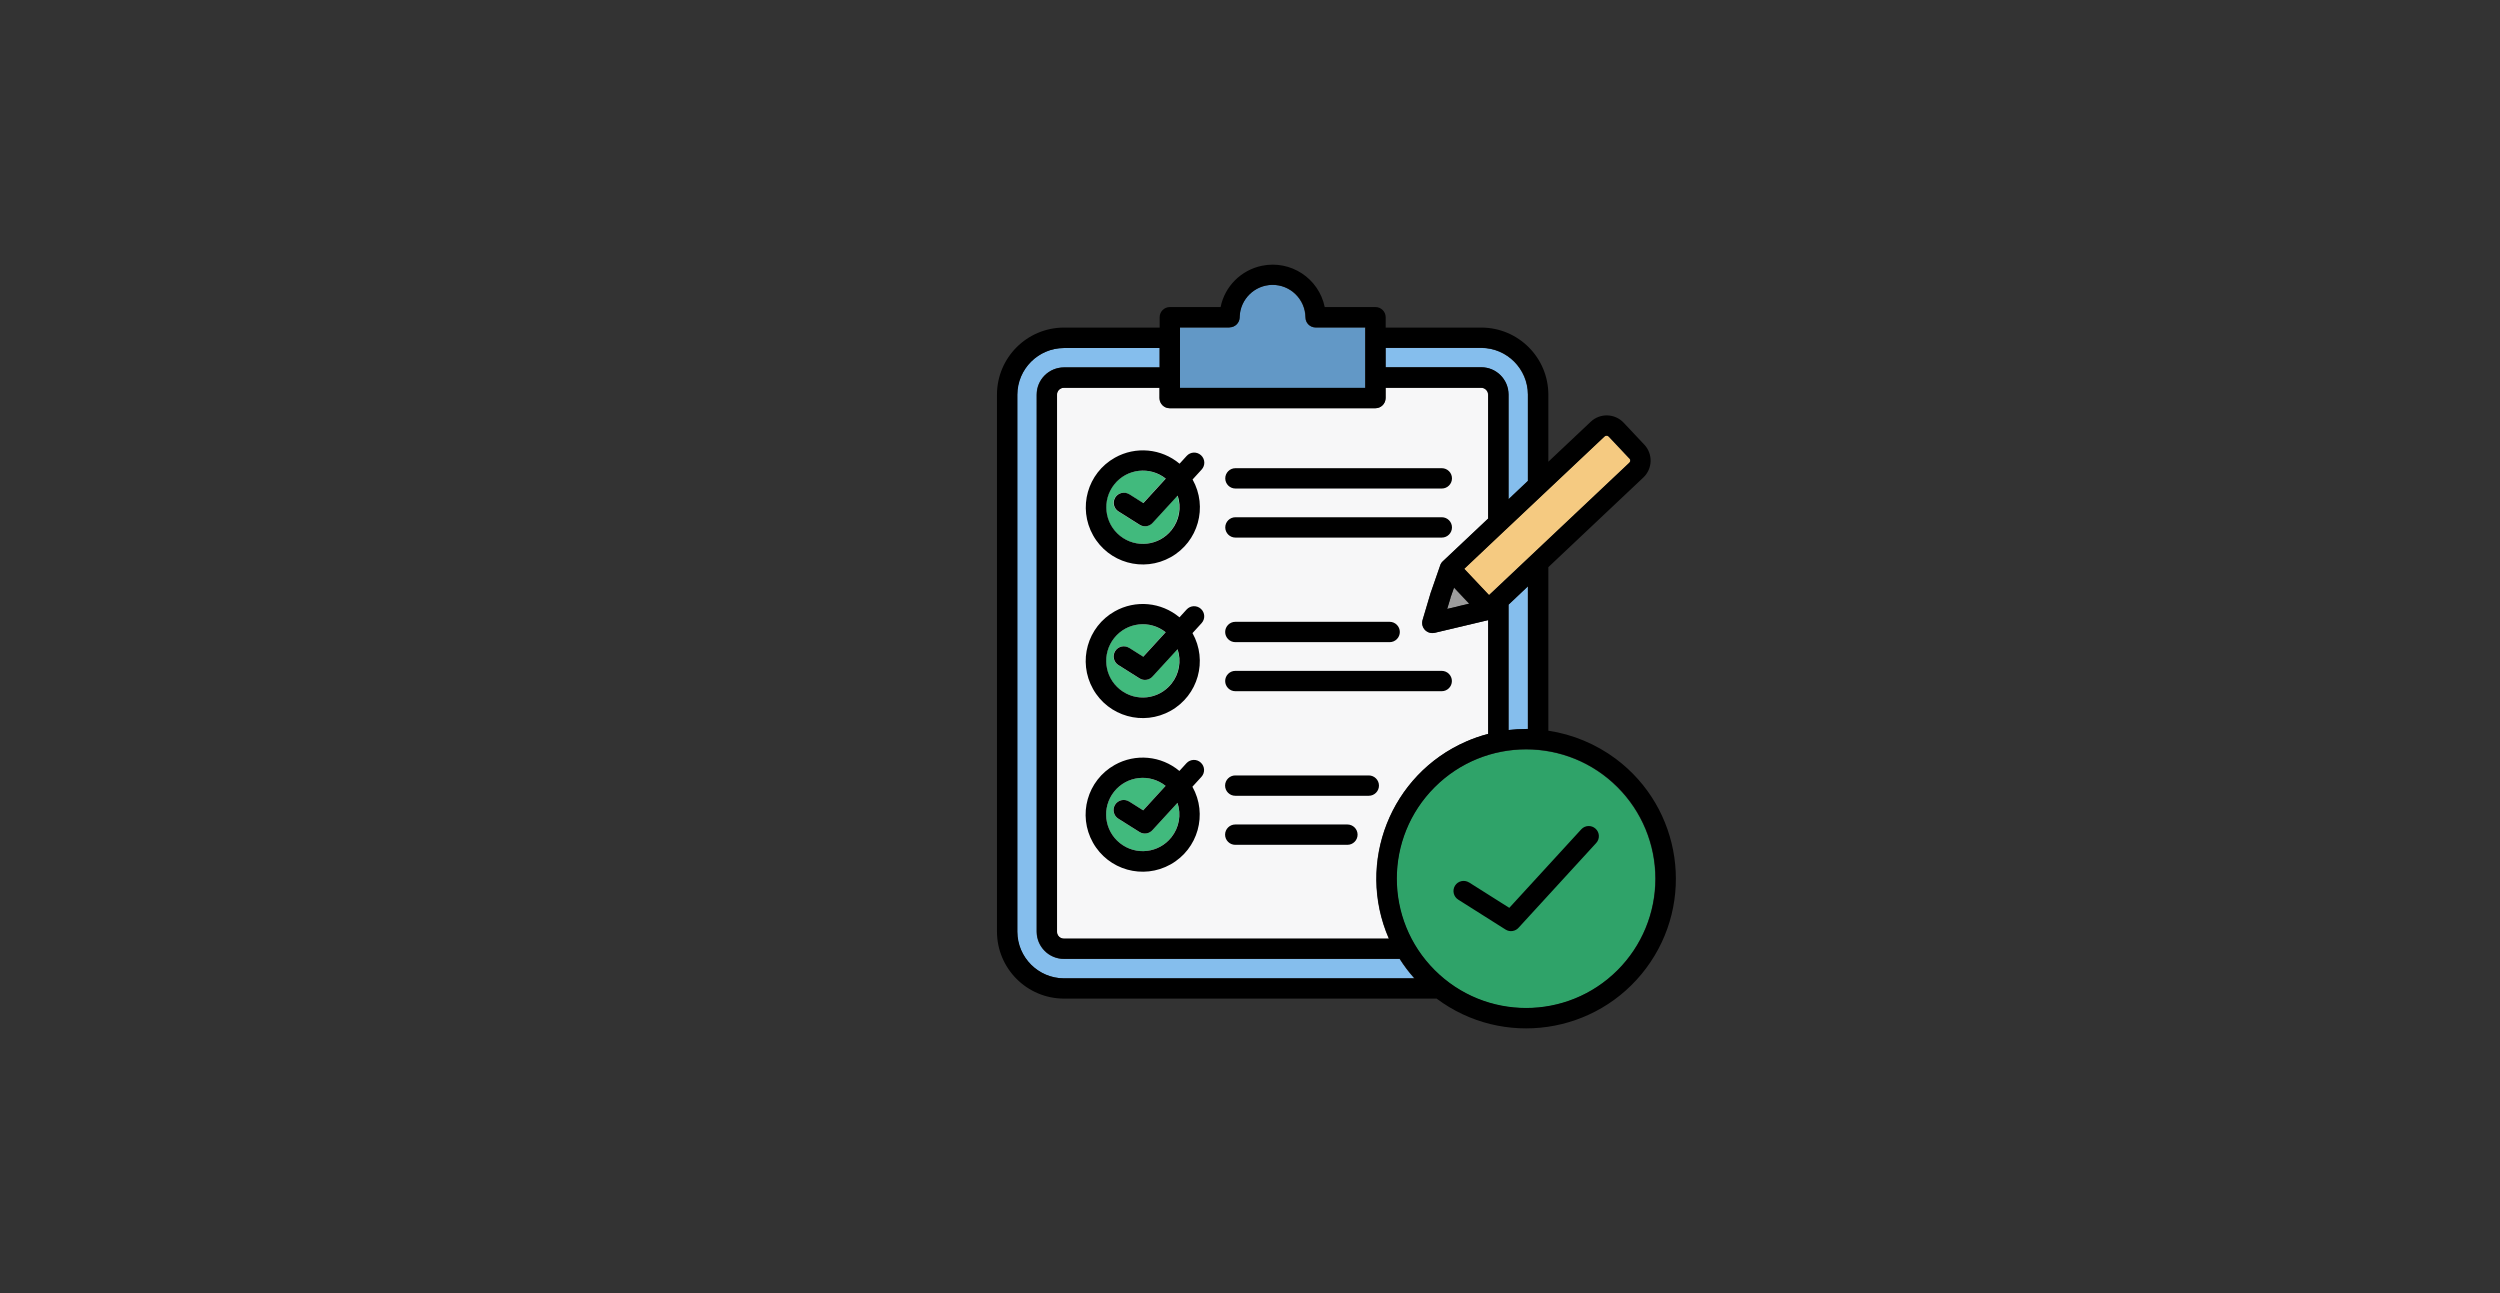
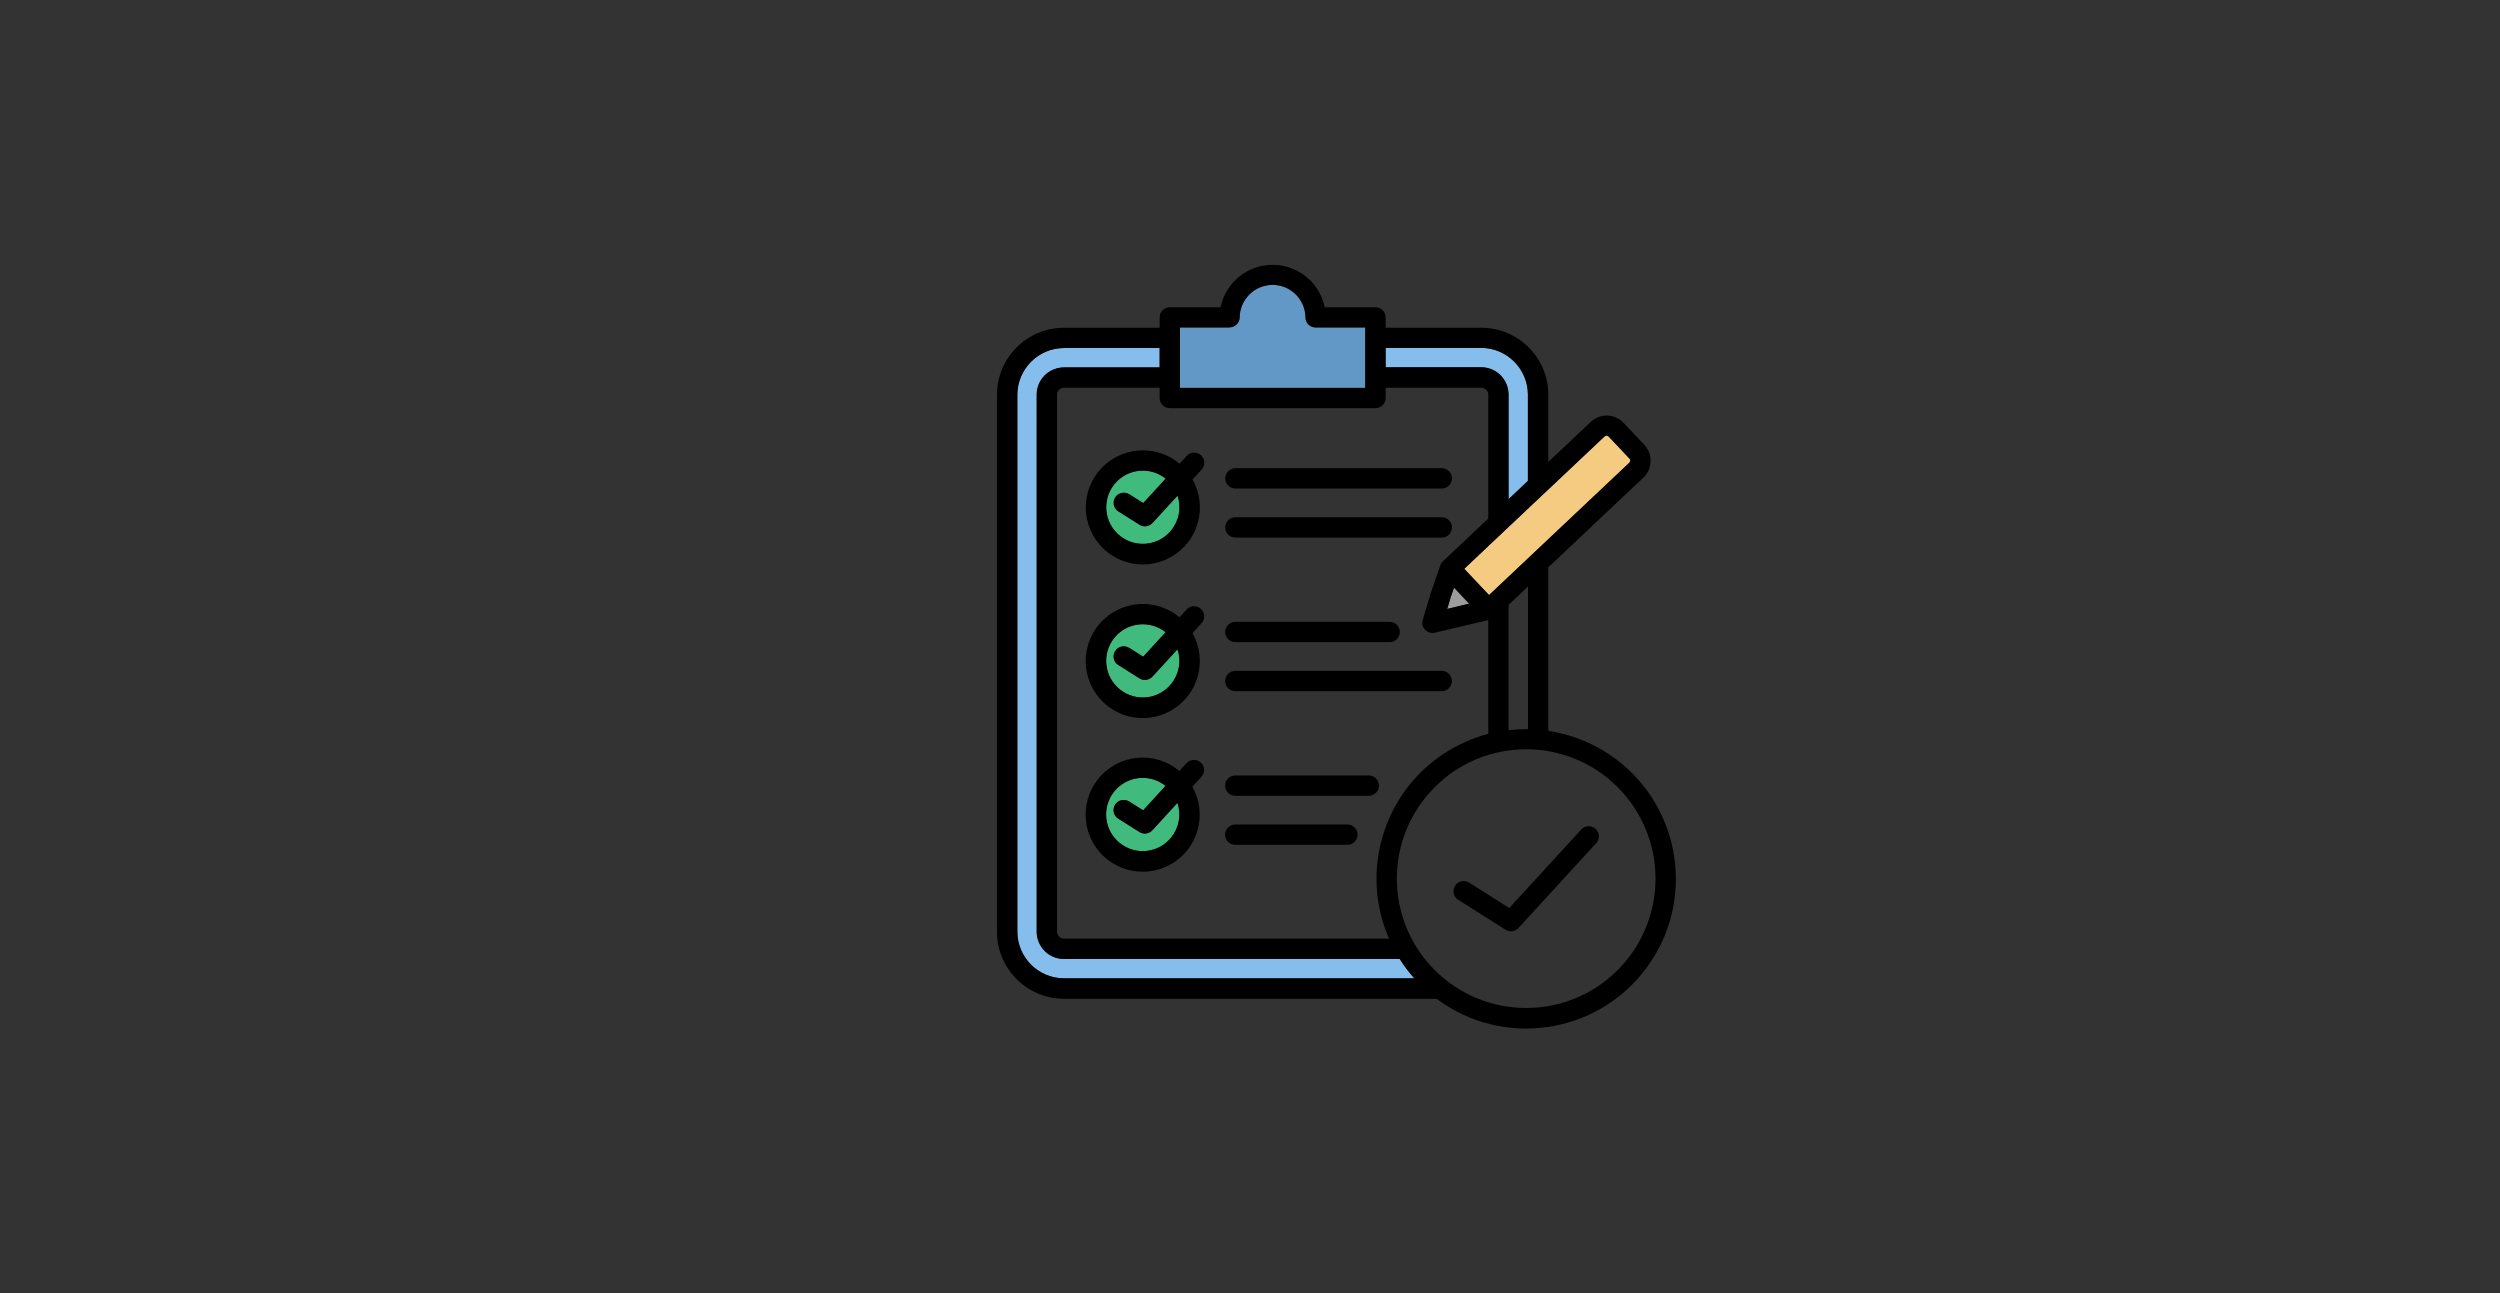
<svg xmlns="http://www.w3.org/2000/svg" id="a" width="290" height="150" viewBox="0 0 290 150">
  <rect x="0" y="0" width="290" height="150" fill="#333333" stroke="none" />
-   <rect width="290" height="150" style="fill:none;" />
  <g>
-     <path d="M161.09,108.87c-3.83-8.8,.2-19.04,9-22.86,.82-.36,1.66-.65,2.52-.87v-13.2l-6.2,1.47c-.63,.15-1.27-.24-1.42-.87-.05-.22-.04-.45,.03-.66l.94-3.16s.03-.09,.05-.13l1.02-2.94c.06-.21,.17-.4,.33-.54l5.25-4.95v-14.37c0-.44-.36-.8-.8-.8h-11.1v1.19c0,.65-.53,1.18-1.18,1.18h-23.86c-.65,0-1.18-.53-1.18-1.18h0v-1.19h-11.1c-.44,0-.8,.36-.8,.8v62.3c0,.44,.36,.8,.8,.8h37.7Z" style="fill:#f7f7f8; fill-rule:evenodd;" />
    <g>
      <path d="M129.72,94.97c-.55-.34-.72-1.07-.38-1.62,.34-.55,1.07-.72,1.62-.38,0,0,0,0,.01,0l1.63,1.03,2.6-2.84c-1.83-1.46-4.5-1.17-5.97,.67-1.46,1.83-1.17,4.5,.67,5.97s4.5,1.17,5.97-.67c.9-1.13,1.17-2.63,.71-4l-2.87,3.13c-.38,.46-1.04,.57-1.54,.25l-2.46-1.55Z" style="fill:#41ba7d; fill-rule:evenodd;" />
      <path d="M129.72,77.15c-.55-.34-.72-1.07-.38-1.62,.34-.55,1.07-.72,1.62-.38,0,0,0,0,.01,0l1.63,1.03,2.6-2.84c-1.83-1.46-4.5-1.17-5.97,.67-1.46,1.83-1.17,4.5,.67,5.97s4.5,1.17,5.97-.67c.9-1.13,1.17-2.63,.71-4l-2.87,3.13c-.38,.46-1.04,.57-1.54,.25l-2.46-1.55Z" style="fill:#41ba7d; fill-rule:evenodd;" />
      <path d="M129.72,59.33c-.55-.34-.72-1.07-.38-1.62,.34-.55,1.07-.72,1.62-.38,0,0,0,0,.01,0l1.63,1.03,2.6-2.84c-1.83-1.46-4.5-1.17-5.97,.67-1.46,1.83-1.17,4.5,.67,5.97,1.83,1.46,4.5,1.17,5.97-.67,.9-1.13,1.17-2.63,.71-4l-2.87,3.13c-.38,.46-1.04,.57-1.54,.25l-2.46-1.55Z" style="fill:#41ba7d; fill-rule:evenodd;" />
    </g>
    <path d="M142.61,37.99h-5.76v7.01h21.5v-7.01h-5.76c-.64,0-1.17-.52-1.17-1.17-.03-2.11-1.76-3.8-3.87-3.77-2.03,.03-3.69,1.65-3.77,3.68,0,.02,0,.05,0,.07,0,.65-.53,1.18-1.18,1.18h0Z" style="fill:#6298c6; fill-rule:evenodd;" />
    <path d="M189,53.2l-2.4-2.55c-.06-.07-.15-.1-.24-.11-.09,0-.18,.03-.25,.09l-11.46,10.81s-.08,.08-.12,.11l-4.7,4.44,2.88,3.05,.21-.2s.08-.08,.12-.11l15.95-15.05c.07-.06,.1-.15,.11-.24,0-.09-.03-.18-.09-.25h0Z" style="fill:#f5ca81; fill-rule:evenodd;" />
    <path d="M169.13,70.34l1.28-.3-1.76-1.87-.41,1.18v.04s-.39,1.26-.39,1.26l1.28-.3Z" style="fill:#9c9c9c; fill-rule:evenodd;" />
    <path d="M174.97,57.92l2.25-2.13v-10.02c-.01-2.98-2.43-5.4-5.41-5.41h-11.1v2.25h11.1c1.74,0,3.15,1.41,3.16,3.16v12.14Z" style="fill:#85beed; fill-rule:evenodd;" />
-     <path d="M187.62,91.33c-5.86-5.86-15.36-5.86-21.22,0-5.86,5.86-5.86,15.36,0,21.22,5.86,5.86,15.36,5.86,21.22,0,2.81-2.81,4.39-6.63,4.39-10.61,0-3.98-1.58-7.8-4.39-10.61Z" style="fill:#2fa369; fill-rule:evenodd;" />
    <path d="M164.05,113.49c-.63-.7-1.2-1.46-1.7-2.25h-38.95c-1.74,0-3.15-1.41-3.16-3.16V45.78c0-1.74,1.41-3.15,3.16-3.16h11.1v-2.25h-11.1c-2.98,.01-5.4,2.43-5.41,5.41v62.3c.01,2.98,2.43,5.4,5.41,5.41h40.66Z" style="fill:#85beed; fill-rule:evenodd;" />
-     <path d="M177.01,84.57c.07,0,.14,0,.21,0v-16.55l-2.25,2.13v14.54c.68-.08,1.36-.12,2.04-.12h0Z" style="fill:#85beed; fill-rule:evenodd;" />
-     <path d="M143.29,92.31c-.65,0-1.18-.53-1.18-1.18s.53-1.18,1.18-1.18h15.49c.65,0,1.18,.53,1.18,1.18s-.53,1.18-1.18,1.18h-15.49Zm0,5.69c-.65,0-1.18-.53-1.18-1.18s.53-1.18,1.18-1.18h13.01c.65,0,1.18,.53,1.18,1.18s-.53,1.18-1.18,1.18h-13.01Zm-6.48-8.57l.83-.91c.44-.47,1.19-.5,1.66-.05,.47,.44,.5,1.16,.07,1.64l-1.05,1.15c1.79,3.19,.66,7.22-2.53,9.01-3.19,1.79-7.22,.66-9.01-2.53-1.79-3.19-.66-7.22,2.53-9.01,2.4-1.35,5.39-1.07,7.5,.7h0Zm-7.08,5.54c-.55-.34-.72-1.07-.38-1.62,.34-.55,1.07-.72,1.62-.38,0,0,0,0,.01,0l1.63,1.03,2.6-2.84c-1.83-1.46-4.5-1.17-5.97,.67-1.46,1.83-1.17,4.5,.67,5.97s4.5,1.17,5.97-.67c.9-1.13,1.17-2.63,.71-4l-2.87,3.13c-.38,.46-1.04,.57-1.54,.25l-2.46-1.55h0Zm13.57-20.48c-.65,0-1.18-.53-1.18-1.18s.53-1.18,1.18-1.18h17.9c.65,0,1.18,.53,1.18,1.18s-.53,1.18-1.18,1.18h-17.9Zm0,5.69c-.65,0-1.18-.53-1.18-1.18s.53-1.18,1.18-1.18h23.94c.65,0,1.18,.53,1.18,1.18s-.53,1.18-1.18,1.18h-23.94Zm-6.48-8.57l.83-.91c.44-.48,1.18-.51,1.66-.07,.48,.44,.51,1.18,.07,1.66l-1.05,1.15c1.79,3.19,.66,7.22-2.53,9.01-3.19,1.79-7.22,.66-9.01-2.53-1.79-3.19-.66-7.22,2.53-9.01,2.4-1.35,5.39-1.07,7.5,.7h0Zm-7.08,5.54c-.55-.34-.72-1.07-.38-1.62,.34-.55,1.07-.72,1.62-.38,0,0,0,0,.01,0l1.63,1.03,2.6-2.84c-1.83-1.46-4.5-1.17-5.97,.67-1.46,1.83-1.17,4.5,.67,5.97s4.5,1.17,5.97-.67c.9-1.13,1.17-2.63,.71-4l-2.87,3.13c-.38,.46-1.04,.57-1.54,.25l-2.46-1.55h0Zm13.57-20.48c-.65,0-1.18-.53-1.18-1.18s.53-1.18,1.18-1.18h23.94c.65,0,1.18,.53,1.18,1.18s-.53,1.18-1.18,1.18h-23.94Zm0,5.69c-.65,0-1.18-.53-1.18-1.18s.53-1.18,1.18-1.18h23.94c.65,0,1.18,.53,1.18,1.18s-.53,1.18-1.18,1.18h-23.94Zm-6.48-8.57l.83-.91c.44-.48,1.18-.51,1.66-.07s.51,1.18,.07,1.66l-1.05,1.15c1.79,3.19,.66,7.22-2.53,9.01-3.19,1.79-7.22,.66-9.01-2.53-1.79-3.19-.66-7.22,2.53-9.01,2.4-1.35,5.39-1.07,7.5,.7h0Zm-7.08,5.54c-.55-.34-.72-1.07-.38-1.62,.34-.55,1.07-.72,1.62-.38,0,0,0,0,.01,0l1.63,1.03,2.6-2.84c-1.83-1.46-4.5-1.17-5.97,.67-1.46,1.83-1.17,4.5,.67,5.97,1.83,1.46,4.5,1.17,5.97-.67,.9-1.13,1.17-2.63,.71-4l-2.87,3.13c-.38,.46-1.04,.57-1.54,.25l-2.46-1.55h0Zm12.89-21.35h-5.76v7.01h21.5v-7.01h-5.76c-.64,0-1.17-.52-1.17-1.17-.03-2.11-1.76-3.8-3.87-3.77-2.03,.03-3.69,1.65-3.77,3.68,0,.02,0,.05,0,.07,0,.65-.53,1.18-1.18,1.18h0Zm46.39,15.21l-2.4-2.55c-.06-.07-.15-.1-.24-.11-.09,0-.18,.03-.25,.09l-11.46,10.81s-.08,.08-.12,.11l-4.7,4.44,2.88,3.05,.21-.2s.08-.08,.12-.11l15.95-15.05c.07-.06,.1-.15,.11-.24,0-.09-.03-.18-.09-.25h0Zm-19.87,17.14l-1.28,.3,.38-1.26v-.04s.42-1.18,.42-1.18l1.76,1.87-1.28,.3Zm5.84-12.42l2.25-2.13v-10.02c-.01-2.98-2.43-5.4-5.41-5.41h-11.1v2.25h11.1c1.74,0,3.15,1.41,3.16,3.16v12.14h0Zm12.65,33.4c-5.86-5.86-15.36-5.86-21.22,0-5.86,5.86-5.86,15.36,0,21.22,5.86,5.86,15.36,5.86,21.22,0,2.81-2.81,4.39-6.63,4.39-10.61,0-3.98-1.58-7.8-4.39-10.61Zm-26.53,17.55c-3.83-8.8,.2-19.04,9-22.86,.82-.36,1.66-.65,2.52-.87v-13.2l-6.2,1.47c-.63,.15-1.27-.24-1.42-.87-.05-.22-.04-.45,.03-.66l.94-3.16s.03-.09,.05-.13l1.02-2.94c.06-.21,.17-.4,.33-.54l5.25-4.95v-14.37c0-.44-.36-.8-.8-.8h-11.1v1.19c0,.65-.53,1.18-1.18,1.18h-23.86c-.65,0-1.18-.53-1.18-1.18h0v-1.19h-11.1c-.44,0-.8,.36-.8,.8v62.3c0,.44,.36,.8,.8,.8h37.7Zm2.96,4.61c-.63-.7-1.2-1.46-1.7-2.25h-38.95c-1.74,0-3.15-1.41-3.16-3.16V45.78c0-1.74,1.41-3.15,3.16-3.16h11.1v-2.25h-11.1c-2.98,.01-5.4,2.43-5.41,5.41v62.3c.01,2.98,2.43,5.4,5.41,5.41h40.66Zm15.53-28.72v-18.96l11.02-10.4c1.08-1.02,1.13-2.73,.11-3.81l-2.4-2.55c-1.02-1.08-2.73-1.13-3.81-.11l-4.92,4.64v-7.79c-.01-4.29-3.48-7.76-7.77-7.77h-11.1v-1.2c0-.65-.53-1.18-1.18-1.18h-5.89c-.69-3.34-3.95-5.48-7.29-4.79-2.41,.5-4.3,2.38-4.79,4.79h-5.89c-.65,0-1.18,.53-1.18,1.18h0v1.2h-11.1c-4.29,.01-7.76,3.48-7.77,7.77v62.3c.01,4.29,3.48,7.76,7.77,7.77h43.23c7.68,5.74,18.56,4.16,24.3-3.52,5.74-7.68,4.16-18.56-3.52-24.3-2.3-1.71-4.98-2.83-7.82-3.26h0Zm-2.57-.19c-.68,0-1.37,.04-2.04,.12v-14.54l2.25-2.13v16.55c-.07,0-.14,0-.21,0h0Zm-7.88,19.8c-.55-.34-.72-1.07-.38-1.62,.34-.55,1.07-.72,1.62-.38,0,0,0,0,.01,0l4.67,2.95,8.35-9.11c.44-.48,1.18-.51,1.66-.07,.48,.44,.51,1.18,.07,1.66h0l-8.97,9.79c-.38,.46-1.04,.57-1.54,.25l-5.49-3.47Z" style="fill-rule:evenodd;" />
+     <path d="M143.29,92.31c-.65,0-1.18-.53-1.18-1.18s.53-1.18,1.18-1.18h15.49c.65,0,1.18,.53,1.18,1.18s-.53,1.18-1.18,1.18h-15.49Zm0,5.69c-.65,0-1.18-.53-1.18-1.18s.53-1.18,1.18-1.18h13.01c.65,0,1.18,.53,1.18,1.18s-.53,1.18-1.18,1.18h-13.01Zm-6.48-8.57l.83-.91c.44-.47,1.19-.5,1.66-.05,.47,.44,.5,1.16,.07,1.64l-1.05,1.15c1.79,3.19,.66,7.22-2.53,9.01-3.19,1.79-7.22,.66-9.01-2.53-1.79-3.19-.66-7.22,2.53-9.01,2.4-1.35,5.39-1.07,7.5,.7h0Zm-7.08,5.54c-.55-.34-.72-1.07-.38-1.62,.34-.55,1.07-.72,1.62-.38,0,0,0,0,.01,0l1.63,1.03,2.6-2.84c-1.83-1.46-4.5-1.17-5.97,.67-1.46,1.83-1.17,4.5,.67,5.97s4.5,1.17,5.97-.67c.9-1.13,1.17-2.63,.71-4l-2.87,3.13c-.38,.46-1.04,.57-1.54,.25l-2.46-1.55h0Zm13.57-20.48c-.65,0-1.18-.53-1.18-1.18s.53-1.18,1.18-1.18h17.9c.65,0,1.18,.53,1.18,1.18s-.53,1.18-1.18,1.18h-17.9Zm0,5.69c-.65,0-1.18-.53-1.18-1.18s.53-1.18,1.18-1.18h23.94c.65,0,1.18,.53,1.18,1.18s-.53,1.18-1.18,1.18h-23.94Zm-6.48-8.57l.83-.91c.44-.48,1.18-.51,1.66-.07,.48,.44,.51,1.18,.07,1.66l-1.05,1.15c1.79,3.19,.66,7.22-2.53,9.01-3.19,1.79-7.22,.66-9.01-2.53-1.79-3.19-.66-7.22,2.53-9.01,2.4-1.35,5.39-1.07,7.5,.7h0Zm-7.08,5.54c-.55-.34-.72-1.07-.38-1.62,.34-.55,1.07-.72,1.62-.38,0,0,0,0,.01,0l1.63,1.03,2.6-2.84c-1.83-1.46-4.5-1.17-5.97,.67-1.46,1.83-1.17,4.5,.67,5.97s4.5,1.17,5.97-.67c.9-1.13,1.17-2.63,.71-4l-2.87,3.13c-.38,.46-1.04,.57-1.54,.25l-2.46-1.55h0Zm13.57-20.48c-.65,0-1.18-.53-1.18-1.18s.53-1.18,1.18-1.18h23.94c.65,0,1.18,.53,1.18,1.18s-.53,1.18-1.18,1.18h-23.94Zm0,5.69c-.65,0-1.18-.53-1.18-1.18s.53-1.18,1.18-1.18h23.94c.65,0,1.18,.53,1.18,1.18s-.53,1.18-1.18,1.18h-23.94Zm-6.48-8.57l.83-.91c.44-.48,1.18-.51,1.66-.07s.51,1.18,.07,1.66l-1.05,1.15c1.79,3.19,.66,7.22-2.53,9.01-3.19,1.79-7.22,.66-9.01-2.53-1.79-3.19-.66-7.22,2.53-9.01,2.4-1.35,5.39-1.07,7.5,.7h0Zm-7.08,5.54c-.55-.34-.72-1.07-.38-1.62,.34-.55,1.07-.72,1.62-.38,0,0,0,0,.01,0l1.63,1.03,2.6-2.84c-1.83-1.46-4.5-1.17-5.97,.67-1.46,1.83-1.17,4.5,.67,5.97,1.83,1.46,4.5,1.17,5.97-.67,.9-1.13,1.17-2.63,.71-4l-2.87,3.13c-.38,.46-1.04,.57-1.54,.25l-2.46-1.55h0Zm12.89-21.35h-5.76v7.01h21.5v-7.01h-5.76c-.64,0-1.17-.52-1.17-1.17-.03-2.11-1.76-3.8-3.87-3.77-2.03,.03-3.69,1.65-3.77,3.68,0,.02,0,.05,0,.07,0,.65-.53,1.18-1.18,1.18h0Zm46.39,15.21l-2.4-2.55c-.06-.07-.15-.1-.24-.11-.09,0-.18,.03-.25,.09l-11.46,10.81s-.08,.08-.12,.11l-4.7,4.44,2.88,3.05,.21-.2s.08-.08,.12-.11l15.95-15.05c.07-.06,.1-.15,.11-.24,0-.09-.03-.18-.09-.25h0Zm-19.87,17.14l-1.28,.3,.38-1.26v-.04s.42-1.18,.42-1.18l1.76,1.87-1.28,.3Zm5.84-12.42l2.25-2.13v-10.02c-.01-2.98-2.43-5.4-5.41-5.41h-11.1v2.25h11.1c1.74,0,3.15,1.41,3.16,3.16v12.14h0Zm12.65,33.4c-5.86-5.86-15.36-5.86-21.22,0-5.86,5.86-5.86,15.36,0,21.22,5.86,5.86,15.36,5.86,21.22,0,2.81-2.81,4.39-6.63,4.39-10.61,0-3.98-1.58-7.8-4.39-10.61Zm-26.53,17.55c-3.83-8.8,.2-19.04,9-22.86,.82-.36,1.66-.65,2.52-.87v-13.2l-6.2,1.47c-.63,.15-1.27-.24-1.42-.87-.05-.22-.04-.45,.03-.66l.94-3.16s.03-.09,.05-.13l1.02-2.94c.06-.21,.17-.4,.33-.54l5.25-4.95v-14.37c0-.44-.36-.8-.8-.8h-11.1v1.19c0,.65-.53,1.18-1.18,1.18h-23.86c-.65,0-1.18-.53-1.18-1.18h0v-1.19h-11.1c-.44,0-.8,.36-.8,.8v62.3c0,.44,.36,.8,.8,.8h37.7m2.96,4.61c-.63-.7-1.2-1.46-1.7-2.25h-38.95c-1.74,0-3.15-1.41-3.16-3.16V45.78c0-1.74,1.41-3.15,3.16-3.16h11.1v-2.25h-11.1c-2.98,.01-5.4,2.43-5.41,5.41v62.3c.01,2.98,2.43,5.4,5.41,5.41h40.66Zm15.53-28.72v-18.96l11.02-10.4c1.08-1.02,1.13-2.73,.11-3.81l-2.4-2.55c-1.02-1.08-2.73-1.13-3.81-.11l-4.92,4.64v-7.79c-.01-4.29-3.48-7.76-7.77-7.77h-11.1v-1.2c0-.65-.53-1.18-1.18-1.18h-5.89c-.69-3.34-3.95-5.48-7.29-4.79-2.41,.5-4.3,2.38-4.79,4.79h-5.89c-.65,0-1.18,.53-1.18,1.18h0v1.2h-11.1c-4.29,.01-7.76,3.48-7.77,7.77v62.3c.01,4.29,3.48,7.76,7.77,7.77h43.23c7.68,5.74,18.56,4.16,24.3-3.52,5.74-7.68,4.16-18.56-3.52-24.3-2.3-1.71-4.98-2.83-7.82-3.26h0Zm-2.57-.19c-.68,0-1.37,.04-2.04,.12v-14.54l2.25-2.13v16.55c-.07,0-.14,0-.21,0h0Zm-7.88,19.8c-.55-.34-.72-1.07-.38-1.62,.34-.55,1.07-.72,1.62-.38,0,0,0,0,.01,0l4.67,2.95,8.35-9.11c.44-.48,1.18-.51,1.66-.07,.48,.44,.51,1.18,.07,1.66h0l-8.97,9.79c-.38,.46-1.04,.57-1.54,.25l-5.49-3.47Z" style="fill-rule:evenodd;" />
  </g>
</svg>